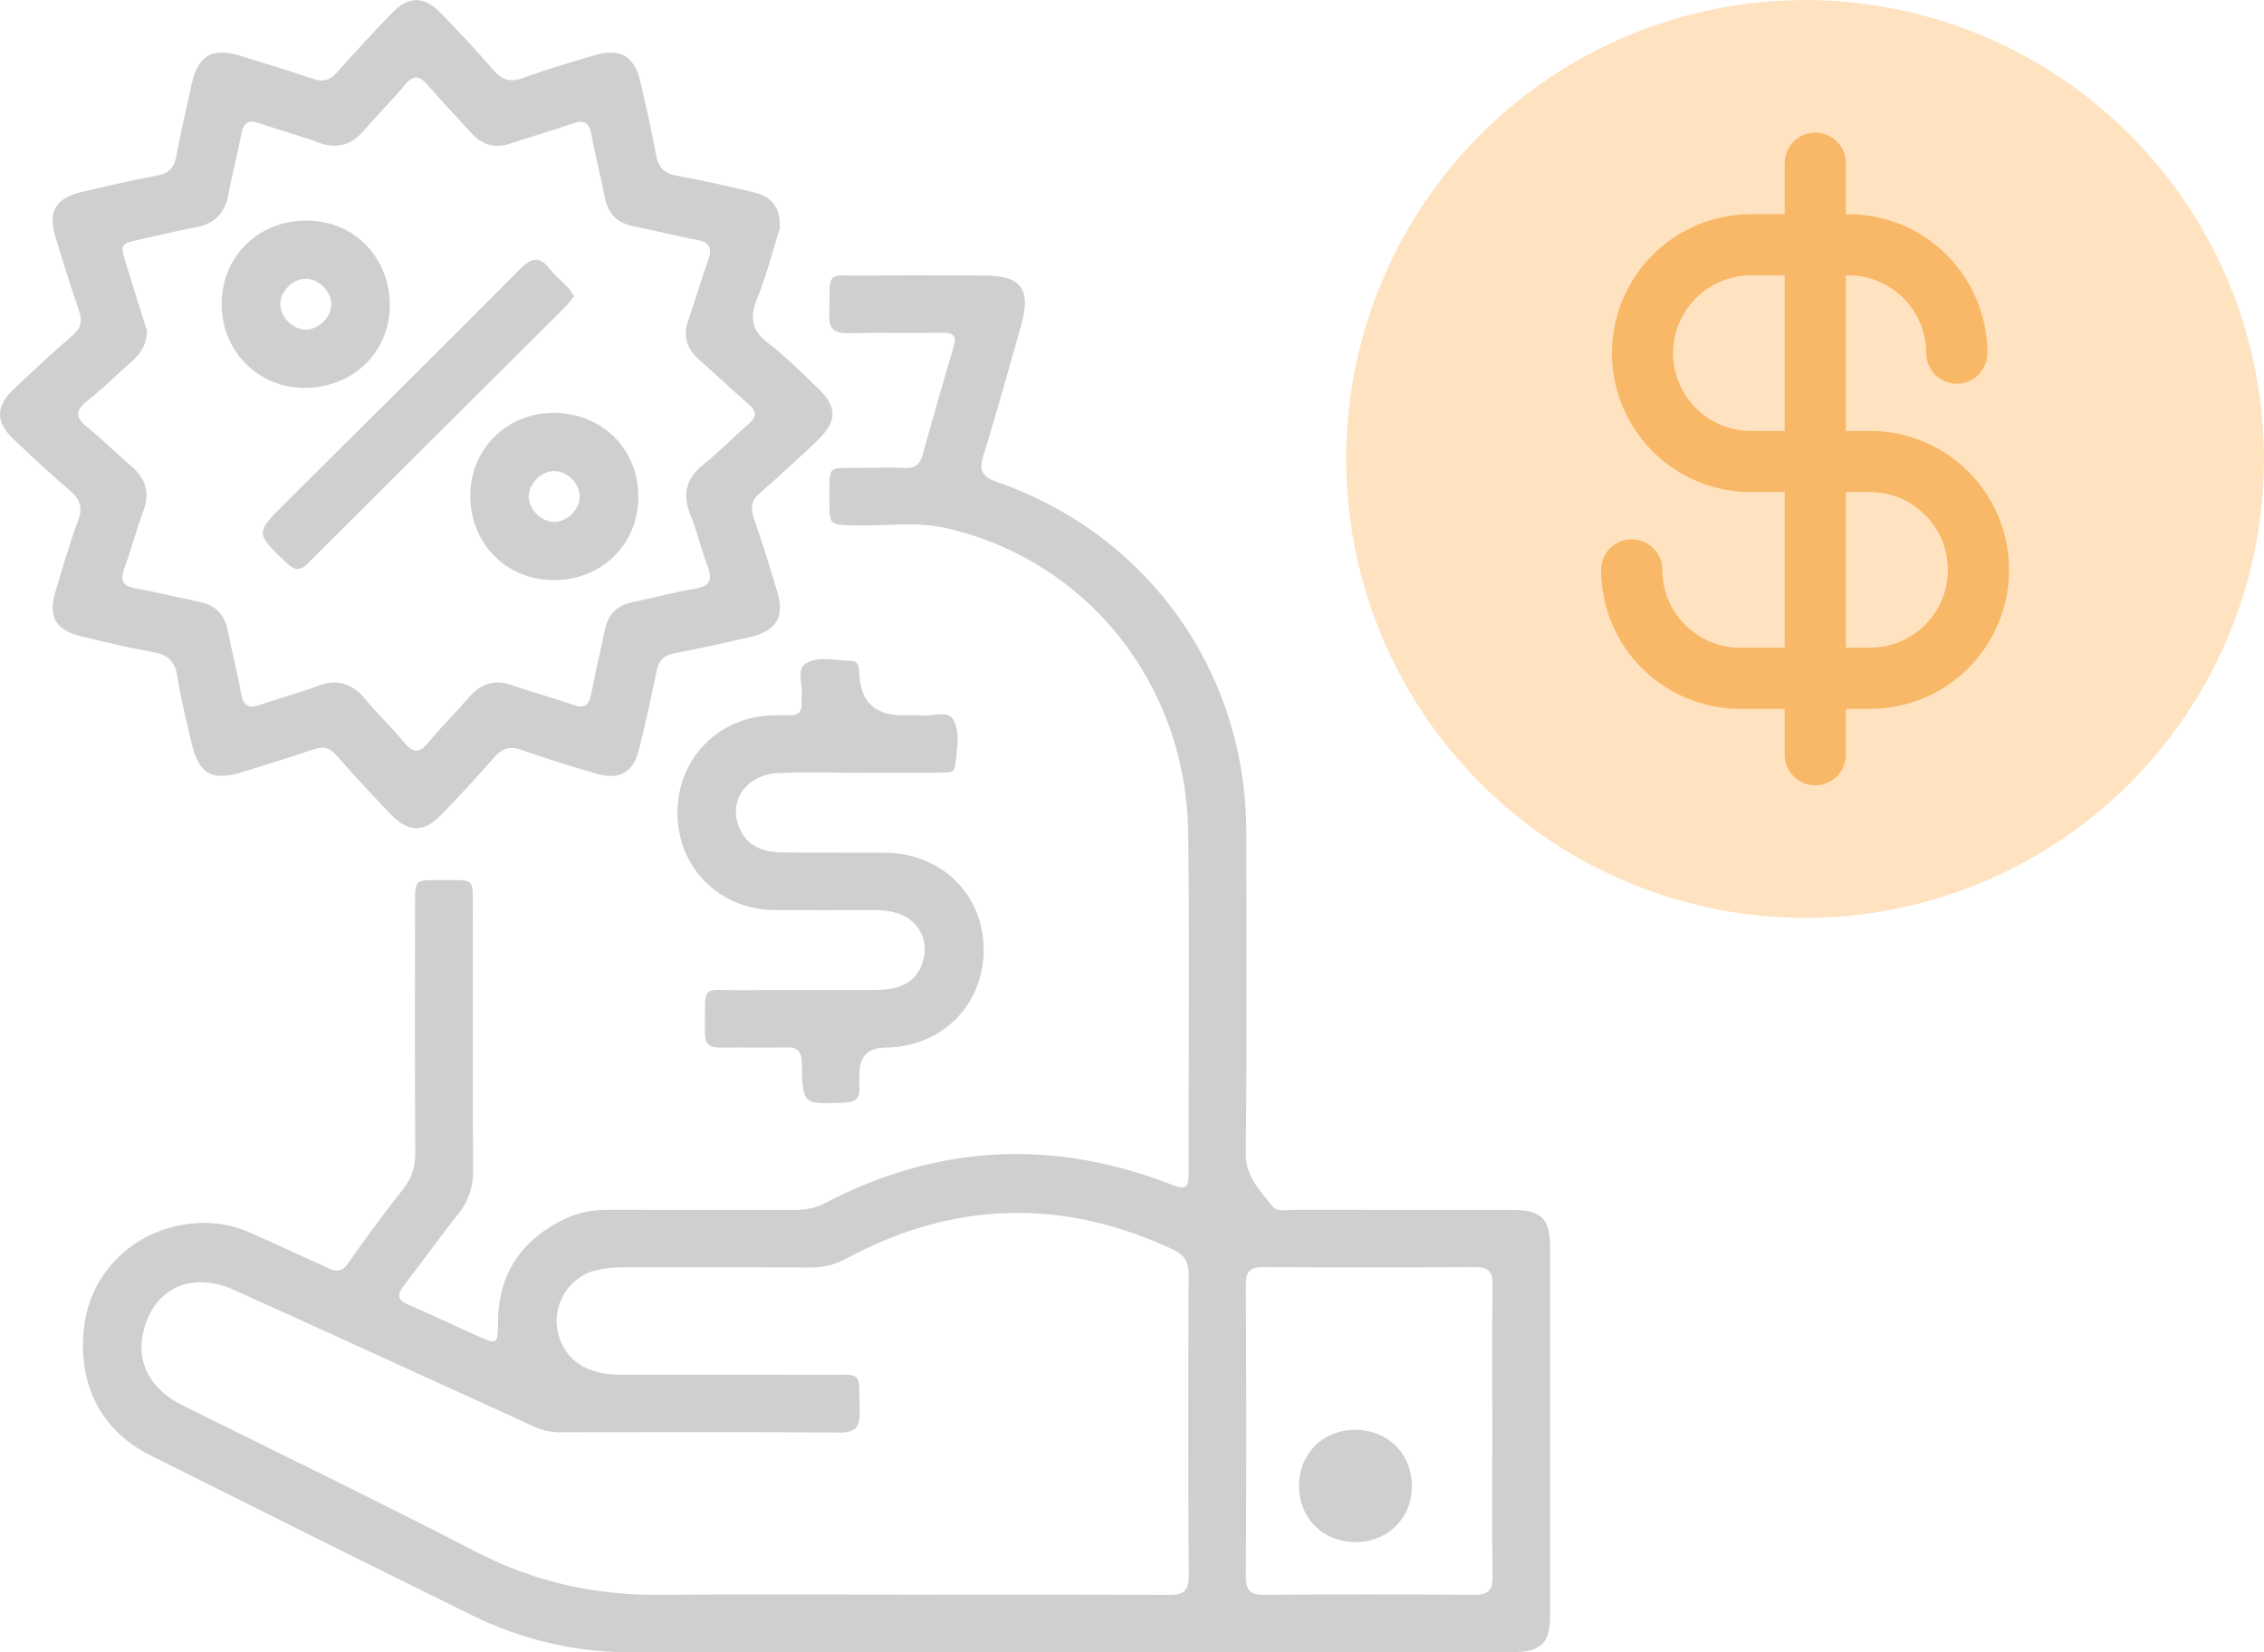
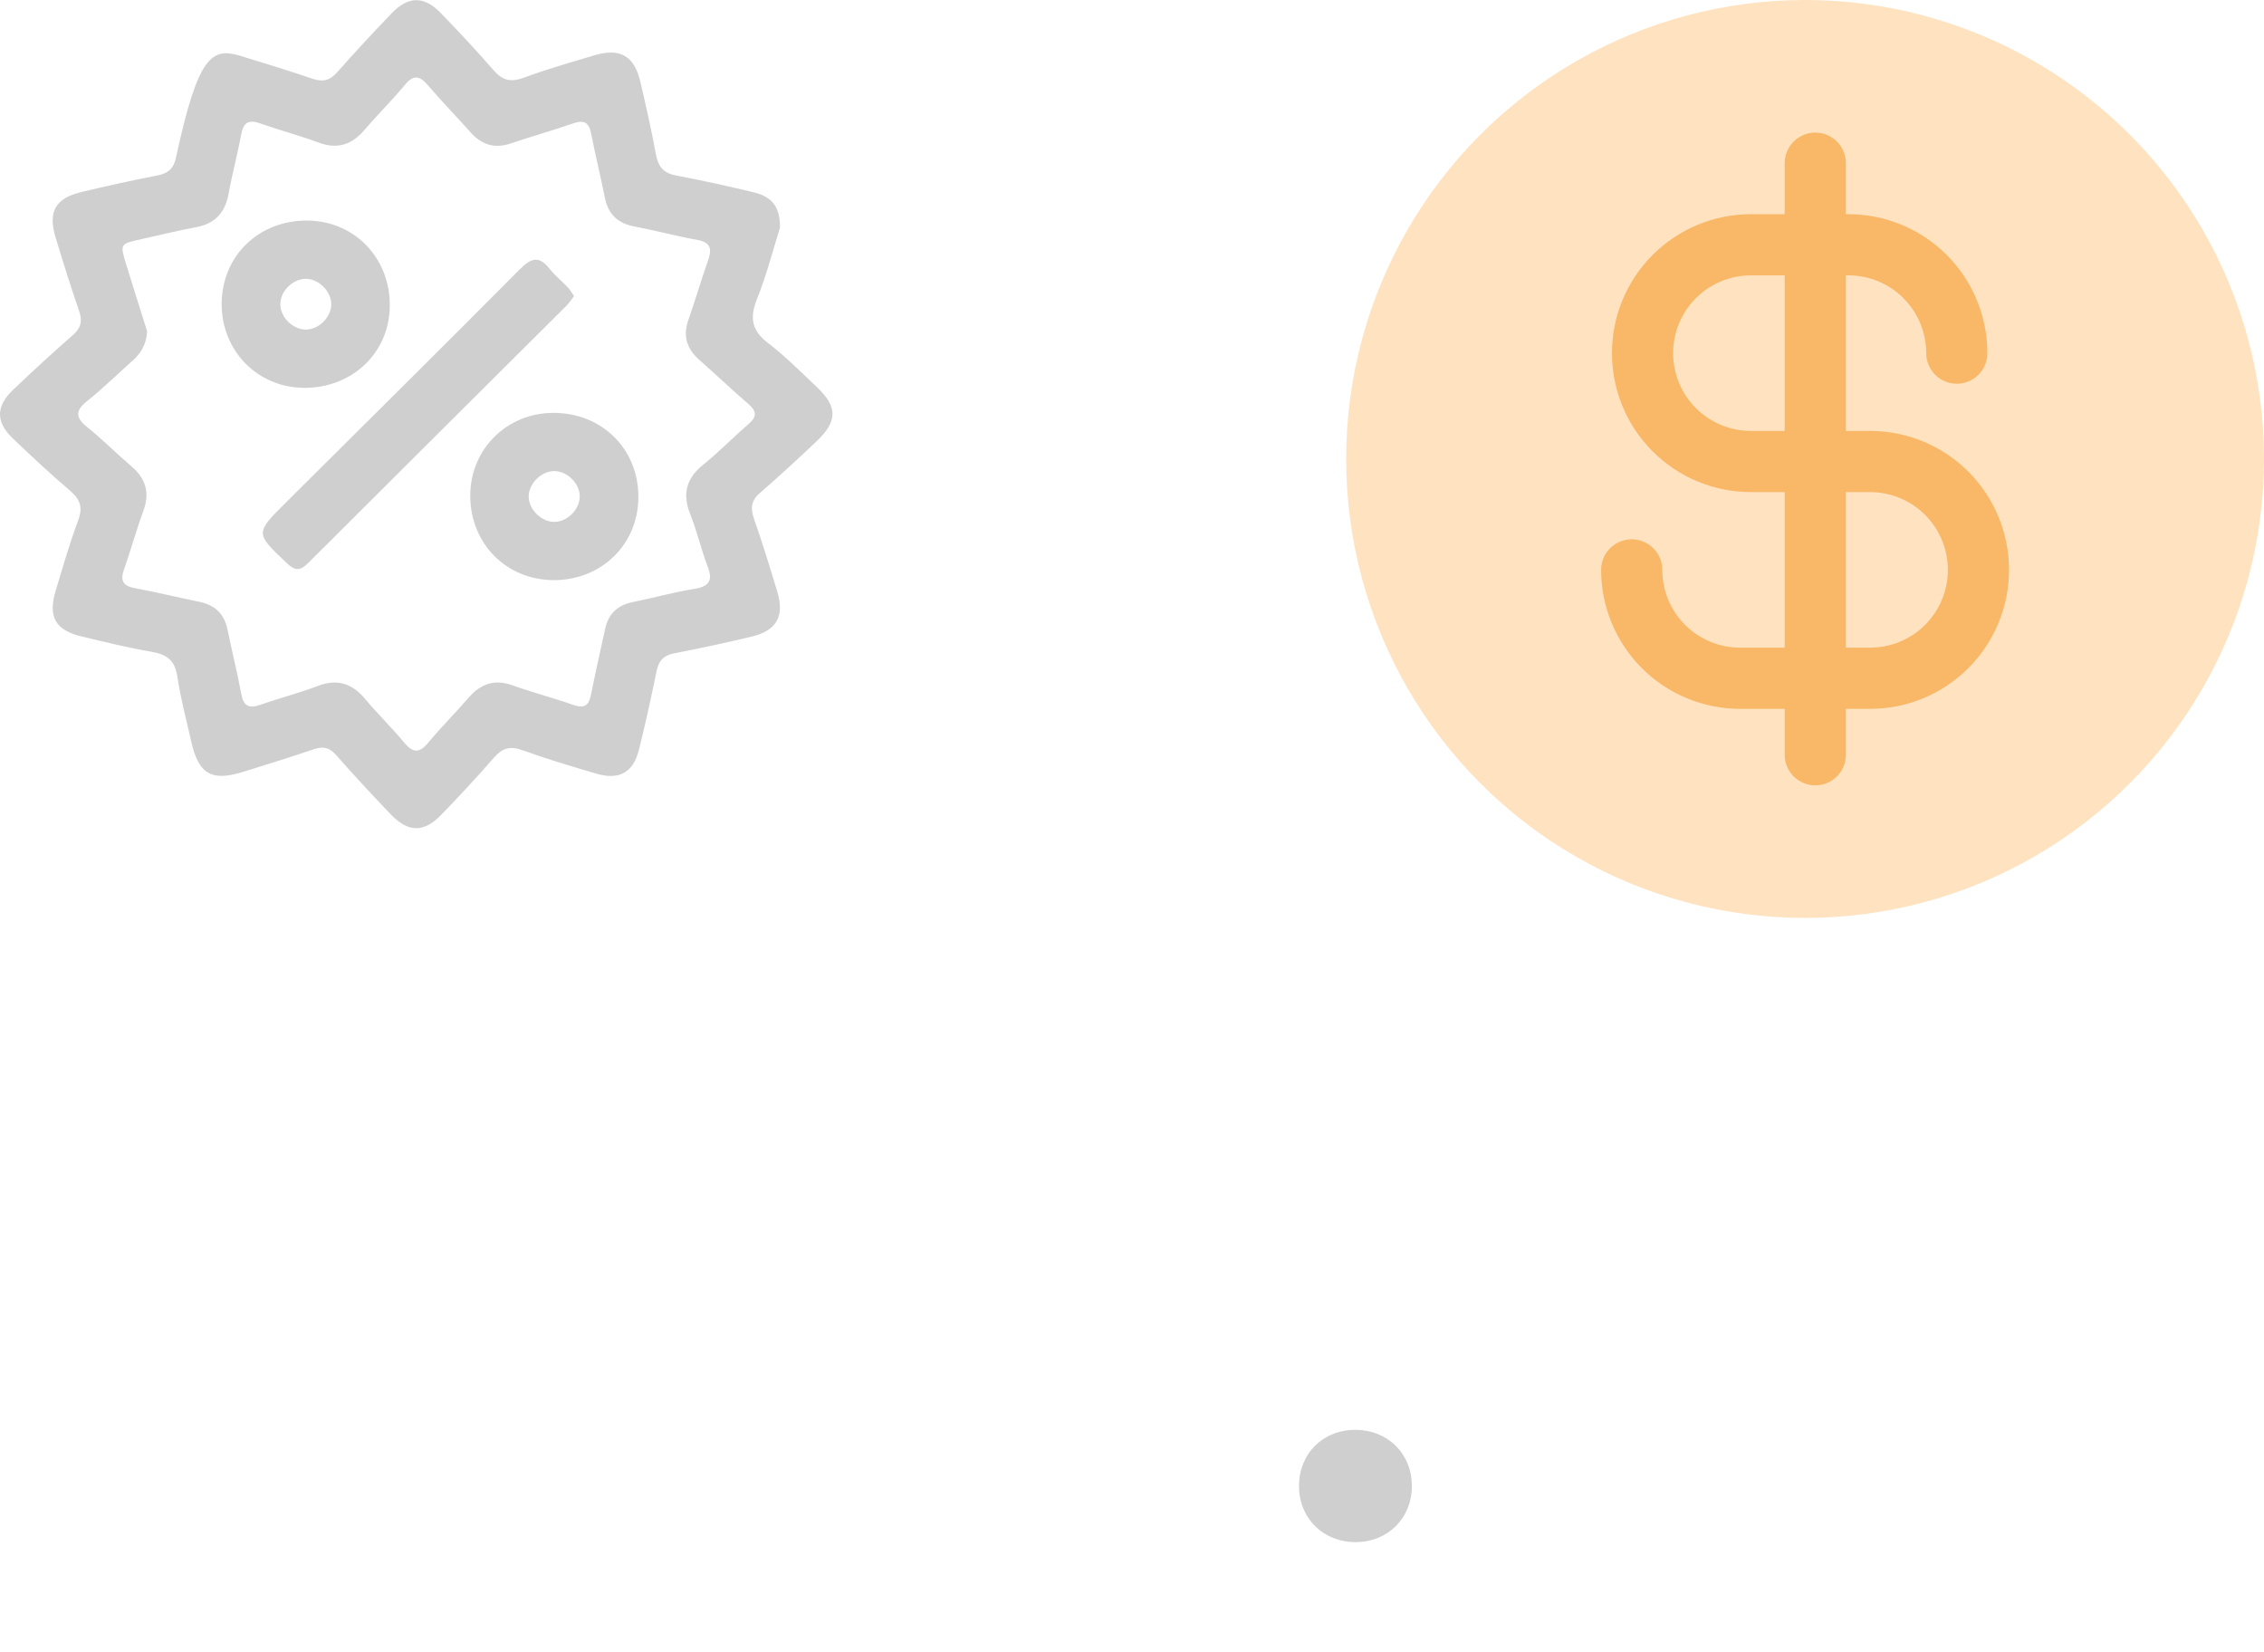
<svg xmlns="http://www.w3.org/2000/svg" width="111" height="81" viewBox="0 0 111 81" fill="none">
  <g clip-path="url(#clip0_90_818)">
-     <path d="M51.941 80.993C44.974 80.993 38.004 80.973 31.037 81.003C28.242 81.014 25.606 80.4 23.12 79.175C17.862 76.584 12.615 73.972 7.374 71.347C4.946 70.133 3.796 67.859 4.122 65.055C4.4 62.66 6.15 60.686 8.582 60.119C9.844 59.826 11.106 59.903 12.306 60.446C13.565 61.013 14.826 61.577 16.078 62.16C16.489 62.353 16.763 62.37 17.065 61.934C17.934 60.689 18.836 59.468 19.775 58.277C20.203 57.734 20.362 57.181 20.359 56.499C20.335 52.43 20.345 48.361 20.349 44.289C20.349 43.149 20.352 43.138 21.529 43.145C23.381 43.155 23.174 42.956 23.177 44.744C23.188 48.955 23.164 53.166 23.195 57.373C23.201 58.209 22.974 58.884 22.455 59.532C21.543 60.672 20.695 61.867 19.799 63.024C19.456 63.469 19.477 63.729 20.03 63.965C21.146 64.441 22.235 64.967 23.344 65.46C24.409 65.936 24.405 65.929 24.416 64.799C24.436 62.423 25.582 60.764 27.709 59.745C28.381 59.424 29.096 59.309 29.843 59.309C32.889 59.32 35.938 59.309 38.984 59.316C39.503 59.316 39.974 59.225 40.443 58.982C45.995 56.084 51.69 55.814 57.511 58.102C58.179 58.365 58.277 58.149 58.277 57.552C58.267 51.968 58.335 46.381 58.254 40.797C58.145 33.503 53.274 27.447 46.361 25.884C44.893 25.554 43.383 25.797 41.891 25.756C40.67 25.723 40.66 25.746 40.666 24.569C40.677 22.733 40.477 22.953 42.284 22.936C42.99 22.929 43.695 22.912 44.401 22.942C44.889 22.963 45.11 22.743 45.232 22.301C45.724 20.544 46.219 18.789 46.745 17.045C46.918 16.468 46.765 16.303 46.175 16.313C44.652 16.34 43.129 16.299 41.606 16.333C40.938 16.346 40.636 16.171 40.656 15.442C40.717 13.162 40.402 13.533 42.573 13.509C44.462 13.489 46.355 13.502 48.244 13.506C50.069 13.506 50.568 14.164 50.069 15.938C49.468 18.071 48.871 20.206 48.217 22.325C47.996 23.037 48.108 23.361 48.861 23.621C56.286 26.192 61.093 32.943 61.103 40.77C61.11 46.02 61.137 51.266 61.079 56.516C61.066 57.687 61.771 58.358 62.385 59.134C62.619 59.431 63.019 59.309 63.348 59.309C66.93 59.316 70.516 59.309 74.097 59.313C75.593 59.313 76 59.721 76 61.216C76 67.194 76 73.173 76 79.151C76 80.575 75.573 80.993 74.121 80.993C66.73 80.993 59.339 80.993 51.945 80.993H51.941ZM44.143 78.176C48.515 78.176 52.888 78.163 57.26 78.19C58.009 78.196 58.291 78.018 58.284 77.211C58.247 72.302 58.257 67.39 58.277 62.481C58.277 61.86 58.077 61.519 57.511 61.253C52.104 58.729 46.775 58.864 41.521 61.685C40.955 61.988 40.392 62.14 39.751 62.137C36.705 62.12 33.659 62.133 30.613 62.127C30.101 62.127 29.599 62.164 29.107 62.302C27.831 62.666 27.034 64.067 27.36 65.345C27.696 66.668 28.73 67.386 30.375 67.39C33.703 67.4 37.034 67.383 40.361 67.4C42.373 67.41 42.088 67.12 42.149 69.208C42.172 69.961 41.949 70.234 41.155 70.227C36.586 70.194 32.017 70.21 27.448 70.214C27.017 70.214 26.614 70.136 26.22 69.954C24.84 69.316 23.452 68.689 22.068 68.058C18.53 66.445 14.999 64.819 11.451 63.227C9.243 62.238 7.3 63.304 6.967 65.639C6.777 66.968 7.483 68.159 8.908 68.871C13.724 71.27 18.575 73.608 23.351 76.081C26.206 77.559 29.191 78.213 32.383 78.183C36.304 78.146 40.225 78.173 44.147 78.173L44.143 78.176ZM73.165 70.217C73.165 67.805 73.144 65.389 73.178 62.977C73.188 62.299 72.948 62.113 72.293 62.117C68.853 62.14 65.411 62.14 61.968 62.117C61.317 62.113 61.079 62.292 61.083 62.974C61.106 67.744 61.11 72.515 61.083 77.282C61.079 77.991 61.32 78.19 62.008 78.183C65.421 78.156 68.833 78.156 72.249 78.183C72.934 78.19 73.188 77.994 73.178 77.282C73.141 74.927 73.165 72.569 73.165 70.21V70.217Z" fill="#D0CFCF" />
-     <path d="M38.227 11.208C37.912 12.207 37.593 13.465 37.115 14.656C36.748 15.574 36.847 16.201 37.658 16.819C38.506 17.466 39.262 18.232 40.039 18.965C41.08 19.95 41.077 20.655 40.015 21.654C39.113 22.5 38.207 23.347 37.271 24.154C36.84 24.525 36.779 24.886 36.959 25.409C37.376 26.6 37.749 27.808 38.112 29.015C38.472 30.213 38.075 30.915 36.854 31.208C35.595 31.509 34.327 31.782 33.055 32.028C32.539 32.129 32.298 32.386 32.193 32.892C31.929 34.184 31.647 35.469 31.328 36.748C31.05 37.872 30.361 38.256 29.235 37.926C28.018 37.568 26.803 37.207 25.609 36.775C25.006 36.556 24.622 36.677 24.215 37.146C23.384 38.101 22.519 39.026 21.641 39.937C20.789 40.821 20.026 40.821 19.175 39.937C18.259 38.982 17.357 38.017 16.488 37.022C16.156 36.644 15.844 36.573 15.386 36.731C14.24 37.119 13.079 37.477 11.923 37.838C10.373 38.321 9.742 37.956 9.379 36.364C9.138 35.297 8.853 34.235 8.694 33.158C8.578 32.386 8.192 32.086 7.456 31.957C6.292 31.758 5.139 31.475 3.989 31.198C2.71 30.891 2.344 30.23 2.731 28.955C3.08 27.801 3.412 26.637 3.833 25.51C4.07 24.876 3.935 24.481 3.436 24.056C2.473 23.236 1.547 22.369 0.631 21.495C-0.214 20.689 -0.21 19.919 0.648 19.103C1.605 18.192 2.578 17.294 3.575 16.424C3.976 16.073 4.047 15.732 3.877 15.243C3.467 14.049 3.09 12.844 2.724 11.636C2.341 10.375 2.717 9.713 4.009 9.41C5.244 9.116 6.479 8.84 7.724 8.6C8.277 8.495 8.534 8.225 8.639 7.682C8.863 6.498 9.135 5.324 9.392 4.146C9.708 2.719 10.39 2.314 11.78 2.736C12.968 3.097 14.151 3.462 15.325 3.86C15.817 4.028 16.163 3.958 16.515 3.559C17.391 2.571 18.29 1.599 19.205 0.648C20.023 -0.202 20.793 -0.206 21.61 0.638C22.489 1.549 23.357 2.47 24.185 3.428C24.612 3.924 25.012 4.052 25.65 3.819C26.786 3.401 27.953 3.067 29.113 2.719C30.412 2.331 31.104 2.729 31.406 4.049C31.678 5.223 31.945 6.4 32.163 7.584C32.275 8.192 32.553 8.495 33.173 8.61C34.445 8.846 35.714 9.13 36.972 9.433C37.871 9.653 38.272 10.176 38.238 11.215L38.227 11.208ZM7.215 16.225C7.181 16.896 6.899 17.332 6.482 17.699C5.743 18.351 5.044 19.049 4.274 19.66C3.653 20.152 3.714 20.493 4.298 20.959C5.044 21.556 5.716 22.241 6.445 22.861C7.147 23.462 7.357 24.154 7.032 25.038C6.682 25.986 6.418 26.961 6.082 27.912C5.882 28.476 6.034 28.729 6.628 28.837C7.68 29.029 8.721 29.289 9.769 29.501C10.553 29.66 11.004 30.108 11.16 30.888C11.373 31.93 11.634 32.966 11.828 34.012C11.936 34.606 12.198 34.751 12.761 34.552C13.69 34.225 14.65 33.982 15.569 33.631C16.526 33.266 17.252 33.492 17.893 34.255C18.507 34.987 19.195 35.655 19.806 36.391C20.23 36.903 20.545 36.951 20.993 36.411C21.617 35.652 22.323 34.96 22.964 34.215C23.564 33.519 24.242 33.276 25.141 33.6C26.122 33.951 27.136 34.215 28.116 34.559C28.672 34.754 28.879 34.559 28.981 34.036C29.191 32.963 29.439 31.897 29.669 30.831C29.829 30.088 30.277 29.666 31.026 29.515C32.02 29.316 33 29.036 34.001 28.877C34.734 28.762 34.978 28.503 34.696 27.774C34.378 26.937 34.177 26.05 33.845 25.22C33.441 24.214 33.642 23.452 34.489 22.77C35.256 22.156 35.941 21.438 36.688 20.8C37.122 20.429 37.105 20.159 36.681 19.794C35.87 19.099 35.097 18.357 34.296 17.652C33.682 17.112 33.468 16.488 33.747 15.695C34.089 14.717 34.378 13.718 34.724 12.74C34.927 12.163 34.808 11.869 34.16 11.755C33.136 11.572 32.129 11.296 31.104 11.103C30.28 10.948 29.815 10.496 29.653 9.68C29.446 8.634 29.188 7.601 28.984 6.555C28.879 6.019 28.655 5.857 28.109 6.046C27.098 6.4 26.064 6.684 25.053 7.028C24.259 7.298 23.628 7.109 23.079 6.495C22.387 5.719 21.658 4.973 20.983 4.184C20.579 3.711 20.281 3.644 19.853 4.16C19.226 4.916 18.52 5.607 17.883 6.356C17.265 7.082 16.566 7.335 15.634 6.994C14.684 6.643 13.7 6.383 12.744 6.046C12.164 5.84 11.93 6.029 11.821 6.606C11.645 7.571 11.383 8.519 11.21 9.484C11.041 10.432 10.539 10.975 9.572 11.147C8.687 11.306 7.812 11.532 6.93 11.724C5.882 11.954 5.878 11.954 6.184 12.952C6.53 14.076 6.886 15.199 7.211 16.232L7.215 16.225Z" fill="#D0CFCF" />
-     <path d="M42.172 37.885C40.846 37.885 39.52 37.838 38.197 37.895C36.555 37.966 35.653 39.309 36.284 40.662C36.698 41.549 37.498 41.782 38.387 41.792C40.049 41.809 41.715 41.792 43.377 41.802C46.158 41.819 48.224 43.844 48.227 46.556C48.23 49.276 46.178 51.327 43.417 51.354C42.563 51.363 42.135 51.789 42.135 52.633C42.135 52.859 42.118 53.081 42.135 53.304C42.176 53.84 41.945 54.033 41.399 54.056C39.364 54.144 39.347 54.161 39.313 52.133C39.303 51.56 39.13 51.327 38.533 51.344C37.461 51.377 36.389 51.337 35.321 51.357C34.792 51.367 34.551 51.185 34.561 50.632C34.595 48.095 34.279 48.574 36.566 48.543C38.709 48.513 40.85 48.547 42.993 48.53C44.289 48.52 45.008 48.034 45.269 47.059C45.544 46.03 44.998 45.072 43.967 44.758C43.584 44.643 43.194 44.613 42.797 44.616C41.189 44.62 39.581 44.626 37.977 44.616C35.273 44.593 33.218 42.535 33.214 39.862C33.211 37.17 35.246 35.105 37.939 35.068C38.194 35.068 38.448 35.055 38.699 35.068C39.127 35.085 39.327 34.889 39.306 34.464C39.3 34.353 39.296 34.238 39.306 34.127C39.367 33.58 39.042 32.825 39.5 32.531C40.13 32.13 40.975 32.396 41.731 32.399C41.959 32.399 42.088 32.544 42.111 32.77C42.125 32.882 42.128 32.993 42.135 33.105C42.208 34.411 42.915 35.065 44.258 35.065C44.567 35.065 44.883 35.034 45.188 35.072C45.727 35.136 46.494 34.781 46.758 35.311C47.084 35.969 46.921 36.799 46.826 37.548C46.775 37.97 46.355 37.842 46.063 37.879C46.036 37.882 46.005 37.879 45.978 37.879C44.71 37.879 43.441 37.879 42.172 37.879V37.885Z" fill="#D0CFCF" />
+     <path d="M38.227 11.208C37.912 12.207 37.593 13.465 37.115 14.656C36.748 15.574 36.847 16.201 37.658 16.819C38.506 17.466 39.262 18.232 40.039 18.965C41.08 19.95 41.077 20.655 40.015 21.654C39.113 22.5 38.207 23.347 37.271 24.154C36.84 24.525 36.779 24.886 36.959 25.409C37.376 26.6 37.749 27.808 38.112 29.015C38.472 30.213 38.075 30.915 36.854 31.208C35.595 31.509 34.327 31.782 33.055 32.028C32.539 32.129 32.298 32.386 32.193 32.892C31.929 34.184 31.647 35.469 31.328 36.748C31.05 37.872 30.361 38.256 29.235 37.926C28.018 37.568 26.803 37.207 25.609 36.775C25.006 36.556 24.622 36.677 24.215 37.146C23.384 38.101 22.519 39.026 21.641 39.937C20.789 40.821 20.026 40.821 19.175 39.937C18.259 38.982 17.357 38.017 16.488 37.022C16.156 36.644 15.844 36.573 15.386 36.731C14.24 37.119 13.079 37.477 11.923 37.838C10.373 38.321 9.742 37.956 9.379 36.364C9.138 35.297 8.853 34.235 8.694 33.158C8.578 32.386 8.192 32.086 7.456 31.957C6.292 31.758 5.139 31.475 3.989 31.198C2.71 30.891 2.344 30.23 2.731 28.955C3.08 27.801 3.412 26.637 3.833 25.51C4.07 24.876 3.935 24.481 3.436 24.056C2.473 23.236 1.547 22.369 0.631 21.495C-0.214 20.689 -0.21 19.919 0.648 19.103C1.605 18.192 2.578 17.294 3.575 16.424C3.976 16.073 4.047 15.732 3.877 15.243C3.467 14.049 3.09 12.844 2.724 11.636C2.341 10.375 2.717 9.713 4.009 9.41C5.244 9.116 6.479 8.84 7.724 8.6C8.277 8.495 8.534 8.225 8.639 7.682C9.708 2.719 10.39 2.314 11.78 2.736C12.968 3.097 14.151 3.462 15.325 3.86C15.817 4.028 16.163 3.958 16.515 3.559C17.391 2.571 18.29 1.599 19.205 0.648C20.023 -0.202 20.793 -0.206 21.61 0.638C22.489 1.549 23.357 2.47 24.185 3.428C24.612 3.924 25.012 4.052 25.65 3.819C26.786 3.401 27.953 3.067 29.113 2.719C30.412 2.331 31.104 2.729 31.406 4.049C31.678 5.223 31.945 6.4 32.163 7.584C32.275 8.192 32.553 8.495 33.173 8.61C34.445 8.846 35.714 9.13 36.972 9.433C37.871 9.653 38.272 10.176 38.238 11.215L38.227 11.208ZM7.215 16.225C7.181 16.896 6.899 17.332 6.482 17.699C5.743 18.351 5.044 19.049 4.274 19.66C3.653 20.152 3.714 20.493 4.298 20.959C5.044 21.556 5.716 22.241 6.445 22.861C7.147 23.462 7.357 24.154 7.032 25.038C6.682 25.986 6.418 26.961 6.082 27.912C5.882 28.476 6.034 28.729 6.628 28.837C7.68 29.029 8.721 29.289 9.769 29.501C10.553 29.66 11.004 30.108 11.16 30.888C11.373 31.93 11.634 32.966 11.828 34.012C11.936 34.606 12.198 34.751 12.761 34.552C13.69 34.225 14.65 33.982 15.569 33.631C16.526 33.266 17.252 33.492 17.893 34.255C18.507 34.987 19.195 35.655 19.806 36.391C20.23 36.903 20.545 36.951 20.993 36.411C21.617 35.652 22.323 34.96 22.964 34.215C23.564 33.519 24.242 33.276 25.141 33.6C26.122 33.951 27.136 34.215 28.116 34.559C28.672 34.754 28.879 34.559 28.981 34.036C29.191 32.963 29.439 31.897 29.669 30.831C29.829 30.088 30.277 29.666 31.026 29.515C32.02 29.316 33 29.036 34.001 28.877C34.734 28.762 34.978 28.503 34.696 27.774C34.378 26.937 34.177 26.05 33.845 25.22C33.441 24.214 33.642 23.452 34.489 22.77C35.256 22.156 35.941 21.438 36.688 20.8C37.122 20.429 37.105 20.159 36.681 19.794C35.87 19.099 35.097 18.357 34.296 17.652C33.682 17.112 33.468 16.488 33.747 15.695C34.089 14.717 34.378 13.718 34.724 12.74C34.927 12.163 34.808 11.869 34.16 11.755C33.136 11.572 32.129 11.296 31.104 11.103C30.28 10.948 29.815 10.496 29.653 9.68C29.446 8.634 29.188 7.601 28.984 6.555C28.879 6.019 28.655 5.857 28.109 6.046C27.098 6.4 26.064 6.684 25.053 7.028C24.259 7.298 23.628 7.109 23.079 6.495C22.387 5.719 21.658 4.973 20.983 4.184C20.579 3.711 20.281 3.644 19.853 4.16C19.226 4.916 18.52 5.607 17.883 6.356C17.265 7.082 16.566 7.335 15.634 6.994C14.684 6.643 13.7 6.383 12.744 6.046C12.164 5.84 11.93 6.029 11.821 6.606C11.645 7.571 11.383 8.519 11.21 9.484C11.041 10.432 10.539 10.975 9.572 11.147C8.687 11.306 7.812 11.532 6.93 11.724C5.882 11.954 5.878 11.954 6.184 12.952C6.53 14.076 6.886 15.199 7.211 16.232L7.215 16.225Z" fill="#D0CFCF" />
    <path d="M69.223 72.832C69.227 74.418 68.056 75.592 66.469 75.599C64.878 75.602 63.694 74.438 63.688 72.859C63.684 71.27 64.848 70.099 66.438 70.096C68.033 70.092 69.216 71.256 69.22 72.835L69.223 72.832Z" fill="#D0CFCF" />
    <path d="M28.143 14.518C28.008 14.69 27.906 14.855 27.77 14.99C23.547 19.194 19.321 23.395 15.105 27.605C14.721 27.99 14.467 27.993 14.067 27.612C12.51 26.134 12.496 26.148 14.029 24.623C17.855 20.817 21.692 17.021 25.494 13.192C26.061 12.622 26.451 12.541 26.959 13.192C27.217 13.523 27.556 13.789 27.845 14.093C27.957 14.211 28.035 14.359 28.143 14.514V14.518Z" fill="#D0CFCF" />
    <path d="M14.881 19.012C12.618 18.992 10.858 17.187 10.868 14.896C10.878 12.537 12.7 10.78 15.095 10.813C17.401 10.844 19.141 12.666 19.111 15.017C19.08 17.311 17.259 19.035 14.881 19.015V19.012ZM16.241 14.926C16.248 14.292 15.644 13.678 15.006 13.668C14.369 13.661 13.751 14.261 13.745 14.899C13.734 15.533 14.342 16.147 14.979 16.158C15.617 16.164 16.234 15.564 16.241 14.926Z" fill="#D0CFCF" />
    <path d="M23.055 24.295C23.059 22.021 24.843 20.243 27.129 20.24C29.52 20.237 31.311 22.015 31.298 24.38C31.287 26.694 29.486 28.449 27.136 28.439C24.812 28.428 23.052 26.637 23.055 24.292V24.295ZM28.425 24.312C28.408 23.675 27.784 23.077 27.146 23.094C26.508 23.111 25.904 23.739 25.921 24.366C25.938 25 26.569 25.601 27.2 25.584C27.841 25.567 28.442 24.943 28.421 24.312H28.425Z" fill="#D0CFCF" />
  </g>
  <circle cx="88.5" cy="22.5" r="22.5" fill="#FFE3C0" />
  <path d="M89 8L89 37" stroke="#F9B867" stroke-width="3" stroke-linecap="round" stroke-linejoin="round" />
  <path d="M95.938 17.312C95.938 16.615 95.8 15.924 95.533 15.28C95.266 14.635 94.875 14.049 94.382 13.556C93.888 13.063 93.302 12.671 92.658 12.404C92.013 12.137 91.323 12 90.625 12H85.844C84.435 12 83.084 12.56 82.087 13.556C81.091 14.552 80.531 15.903 80.531 17.312C80.531 18.721 81.091 20.073 82.087 21.069C83.084 22.065 84.435 22.625 85.844 22.625H91.688C93.097 22.625 94.448 23.185 95.444 24.181C96.44 25.177 97 26.529 97 27.938C97 29.346 96.44 30.698 95.444 31.694C94.448 32.69 93.097 33.25 91.688 33.25H85.312C83.903 33.25 82.552 32.69 81.556 31.694C80.56 30.698 80 29.346 80 27.938" stroke="#F9B867" stroke-width="3" stroke-linecap="round" stroke-linejoin="round" />
  <defs>
    <clipPath id="clip0_90_818">
      <rect width="76" height="81" fill="white" />
    </clipPath>
  </defs>
</svg>